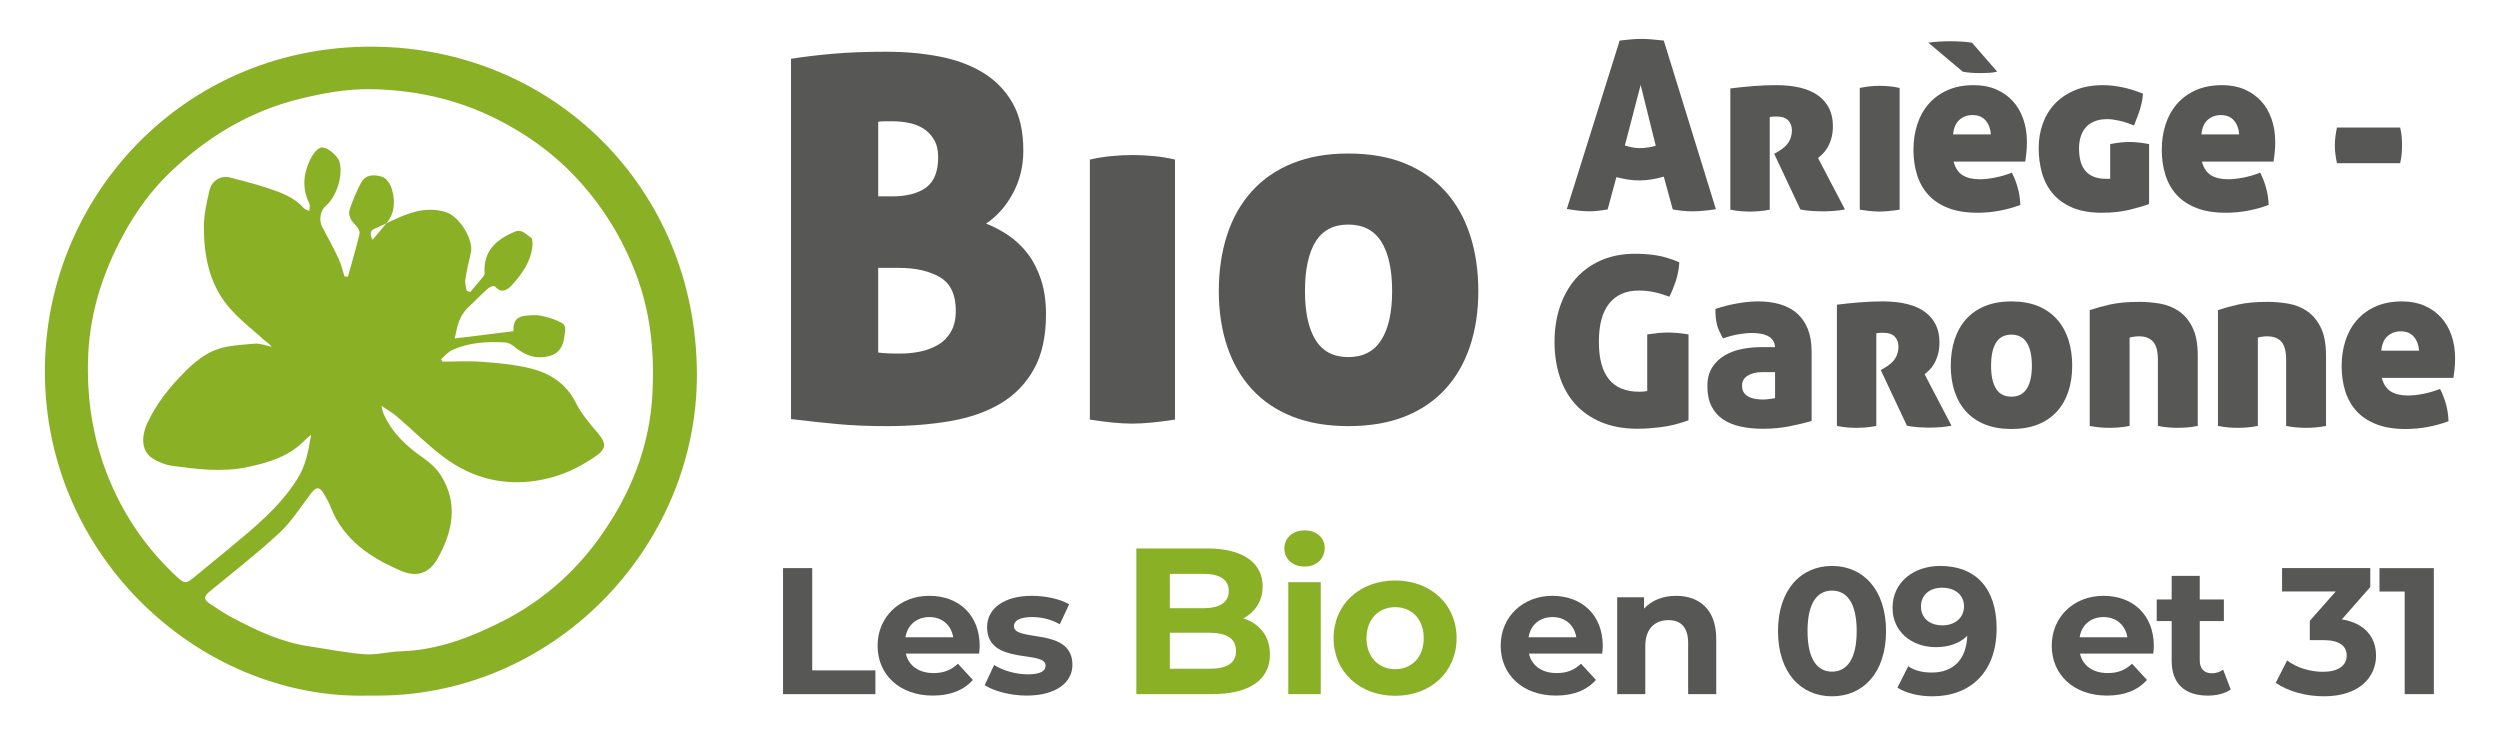
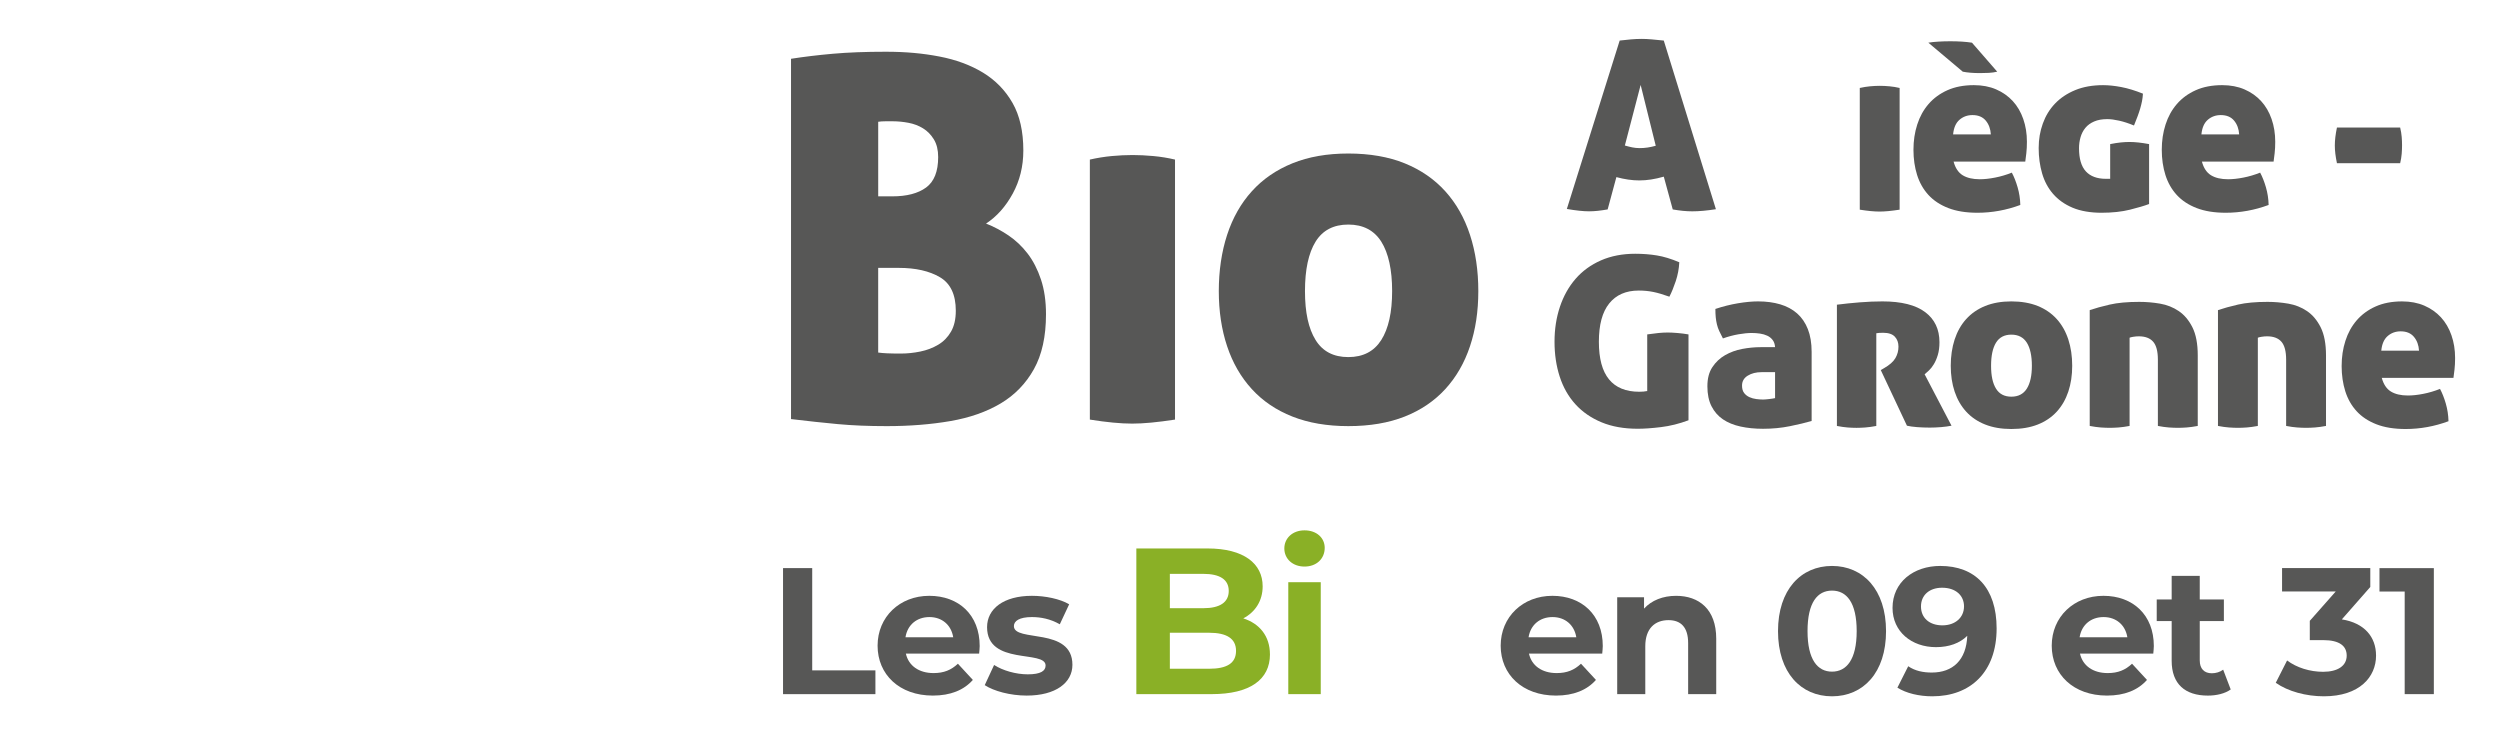
<svg xmlns="http://www.w3.org/2000/svg" id="Calque_1" version="1.1" viewBox="0 0 1415.33 416.22">
  <defs>
    <style>
      .st0 {
        fill: #8ab026;
      }

      .st1 {
        fill: #575756;
      }
    </style>
  </defs>
-   <path class="st0" d="M209.53,393.78c-97.76,3.14-189.82-82.63-183.85-193.71C30.74,106.14,107.37,25.78,211.24,26.42c101.76.63,182.87,79.82,183.3,185.11.4,98.6-82.12,184.4-185,182.25ZM218.76,126.39c10.72-5.09,21.29-10.13,33.84-6.25,7.28,2.25,15.79,15.56,13.96,23.08-1.22,5.02-2.38,10.07-3.15,15.17-.3,2,.5,4.18.81,6.27.66.23,1.32.45,1.98.68,2.27-2.67,4.57-5.32,6.78-8.04.6-.74,1.42-1.71,1.37-2.52-.86-12.55,6.4-19.03,16.88-23.53,4.39-1.89,6.54,1.62,9.33,3.19,1.01.57,1.04,3.68.8,5.54-1.03,8.13-5.58,14.67-10.76,20.55-2.43,2.76-6.12,6.66-10.51,1.5-.34-.41-2.8.35-3.72,1.18-3.98,3.58-7.74,7.4-11.59,11.13-5.08,4.91-6.13,11.33-7.32,17.27,11.41-1.41,22.34-2.76,33.23-4.11-.22-5.83,1.92-8.39,7.07-8.78,2.83-.22,5.8-.56,8.51.03,3.97.86,8.03,2.02,11.57,3.94,3.22,1.76,2.03,5,1.6,8.28-.68,5.18-2.93,9.04-8.13,10.51-7.67,2.17-14.09-.25-20-5.11-1.45-1.2-3.39-2.39-5.17-2.5-10.27-.61-20.47-.05-30.02,4.24-2.43,1.09-4.3,3.42-6.43,5.18.26.48.52.96.78,1.44,7.52,0,15.08-.46,22.56.12,9.1.7,18.32,1.52,27.15,3.68,11.16,2.72,20.37,8.57,25.89,19.62,3.02,6.04,7.6,11.4,12.02,16.6,5.59,6.57,5.35,9.41-1.79,14.2-8.86,5.95-18.37,10.37-28.8,12.5-20.84,4.26-39.95-.24-56.76-13.01-9.16-6.96-17.37-15.18-26.11-22.7-2.29-1.97-4.98-3.47-8.7-6.02.68,2.59.8,3.57,1.18,4.43,4.74,10.81,12.92,18.44,22.46,25.06,3.88,2.69,7.68,6.15,10.14,10.12,9.88,15.92,6.51,31.81-2,46.93-4.73,8.39-11.83,10.69-20.57,6.95-17.27-7.39-32.51-17.36-39.85-35.95-1.04-2.63-2.41-5.16-3.85-7.6-2.5-4.23-4.42-4.18-7.4-.3-5.8,7.54-10.9,15.88-17.79,22.27-12.58,11.69-26.21,22.25-39.49,33.18-3.38,2.78-3.66,4.45-.02,6.93,4.14,2.83,8.36,5.6,12.78,7.95,13.75,7.3,27.78,13.92,43.41,16.21,10.51,1.54,20.98,3.73,31.55,4.5,6.69.49,13.51-1.46,20.29-1.66,20.93-.63,39.93-7.93,58.14-17.24,21.63-11.06,39.77-26.77,53.99-46.38,17.87-24.66,29.07-52.18,30.52-82.98,1.07-22.67-1.03-44.84-9.16-66.46-8.04-21.37-19.8-40.16-35.42-56.49-12.67-13.25-27.54-23.72-44.02-31.96-22.55-11.28-46.53-16.43-71.49-16.74-13.31-.16-26.46,2.28-39.49,5.46-28.55,6.97-52.7,21.66-73.62,41.69-10.61,10.16-19.31,22.2-26.34,35.17-11.43,21.07-18.78,43.43-19.92,67.59-1.26,26.66,3.15,52.29,14.27,76.59,8.58,18.73,20.46,35.17,35.56,49.26,4.66,4.35,5.58,4.39,10.43.3,6.39-5.39,12.94-10.57,19.37-15.91,14.27-11.87,28.73-23.54,38.8-39.57,4.6-7.33,6.17-15.44,7.76-24.92-1.66,1.38-2.35,1.82-2.89,2.4-9.02,9.68-20.76,13.29-33.3,15.91-14.3,2.99-28.34,1.17-42.41-.73-3.86-.52-7.87-2.1-11.17-4.2-6.13-3.89-6.77-11.93-2.8-20.37,5.21-11.08,12.82-20.44,21.34-28.94,4.87-4.86,10.64-9.62,16.93-12.05,6.89-2.67,14.8-2.94,22.32-3.6,3.12-.27,6.4,1.14,9.6,1.79-1.19-1.84-2.87-2.59-4.16-3.77-7.01-6.38-14.72-12.21-20.69-19.47-10.53-12.81-13.51-28.57-13.5-44.71,0-6.89,1.6-13.87,3.19-20.64,1.38-5.83,6.57-8.62,11.9-7.21,6.59,1.74,13.22,3.39,19.7,5.5,7.93,2.59,15.95,5.18,21.77,11.78.64.72,1.82.97,3.05,1.6.19-1.2.38-1.84.36-2.48-.01-.66-.09-1.38-.37-1.95-4.06-8.33-3.32-16.64.59-24.66,1.29-2.65,3.4-5.86,5.88-6.74,3.08-1.09,9.54,4.42,10.6,7.7,2.38,7.39-1.42,20.02-7.56,25.15-3.27,2.73-4.14,8.26-2.08,12.1,3.15,5.88,6.35,11.73,9.18,17.76,1.51,3.21,2.28,6.76,3.38,10.16.66.04,1.32.07,1.98.11,2.24-8.05,4.64-16.07,6.56-24.19.33-1.41-.98-3.7-2.21-4.89-2.78-2.69-4.51-5.72-3.23-9.4,1.76-5.02,3.82-9.99,6.33-14.68,2.65-4.94,7.82-4.67,12.01-3.3,2.33.76,4.59,4.14,5.36,6.78,1.96,6.77,1.91,13.61-3.05,19.47-2.09.97-4.14,2.05-6.29,2.89-3.19,1.26-3.04,3.29-1.57,6.56,2.89-3.46,5.38-6.44,7.87-9.43Z" />
  <g>
    <g>
      <path class="st1" d="M447.83,33.28c7.23-1.14,15.12-2.09,23.68-2.85,8.56-.76,18.54-1.14,29.95-1.14s20.97.9,30.38,2.71c9.41,1.81,17.64,4.85,24.68,9.13,7.03,4.28,12.6,9.98,16.69,17.12,4.09,7.13,6.13,16.12,6.13,26.96,0,8.94-2,17.07-5.99,24.39-3.99,7.32-9.03,12.98-15.12,16.97,4.37,1.71,8.6,3.95,12.69,6.7,4.09,2.76,7.7,6.18,10.84,10.27,3.14,4.09,5.66,8.99,7.56,14.69,1.9,5.7,2.85,12.27,2.85,19.68,0,12.55-2.28,22.92-6.85,31.09-4.56,8.18-10.84,14.65-18.83,19.4-7.99,4.76-17.5,8.09-28.53,9.99-11.03,1.9-23.01,2.85-35.94,2.85-10.27,0-19.5-.38-27.67-1.14-8.18-.76-17.02-1.71-26.53-2.85V33.28ZM505.17,111.16c8.17,0,14.55-1.66,19.11-4.99,4.56-3.33,6.85-9.08,6.85-17.26,0-3.99-.81-7.32-2.43-9.98-1.62-2.66-3.66-4.75-6.13-6.27-2.47-1.52-5.23-2.57-8.27-3.14-3.04-.57-5.99-.86-8.84-.86h-4.14c-1.62,0-3,.1-4.14.28v42.22h7.99ZM497.18,199.59c1.33.19,3,.34,4.99.43,2,.1,4.61.14,7.85.14,3.61,0,7.27-.38,10.98-1.14,3.71-.76,7.08-2.04,10.13-3.85,3.04-1.8,5.46-4.28,7.27-7.42,1.81-3.14,2.71-7.08,2.71-11.84,0-9.13-3-15.45-8.99-18.97-5.99-3.52-13.74-5.28-23.25-5.28h-11.7v47.92Z" />
      <path class="st1" d="M616.99,90.34c4.18-.95,8.32-1.61,12.41-2,4.09-.38,8.03-.57,11.84-.57,3.61,0,7.51.19,11.7.57,4.18.38,8.27,1.05,12.27,2v147.2c-4.95.76-9.41,1.33-13.41,1.71-3.99.38-7.61.57-10.84.57s-6.85-.19-10.84-.57c-3.99-.38-8.37-.95-13.12-1.71V90.34Z" />
      <path class="st1" d="M763.32,241.24c-11.98,0-22.54-1.81-31.67-5.42-9.13-3.61-16.79-8.79-22.96-15.55-6.18-6.75-10.84-14.83-13.98-24.25-3.14-9.41-4.71-19.83-4.71-31.24s1.57-22.2,4.71-31.81c3.14-9.6,7.79-17.83,13.98-24.67,6.18-6.85,13.84-12.12,22.96-15.83,9.13-3.71,19.68-5.56,31.67-5.56s22.82,1.85,31.95,5.56c9.13,3.71,16.78,8.99,22.96,15.83,6.18,6.85,10.84,15.07,13.98,24.67,3.14,9.61,4.71,20.21,4.71,31.81s-1.57,21.82-4.71,31.24c-3.14,9.41-7.8,17.5-13.98,24.25-6.18,6.75-13.84,11.94-22.96,15.55-9.13,3.61-19.78,5.42-31.95,5.42ZM763.32,202.16c8.37,0,14.59-3.23,18.68-9.7,4.09-6.46,6.13-15.69,6.13-27.67s-2.05-21.49-6.13-27.96c-4.09-6.46-10.32-9.7-18.68-9.7s-14.55,3.24-18.54,9.7c-3.99,6.47-5.99,15.79-5.99,27.96s2,21.21,5.99,27.67c3.99,6.47,10.17,9.7,18.54,9.7Z" />
    </g>
    <path class="st1" d="M916.94,22.96c2.31-.27,4.47-.49,6.48-.67,2-.18,4.03-.27,6.08-.27,1.69,0,3.54.09,5.54.27,2,.18,4.29.4,6.88.67l29.51,95.48c-5.07.8-9.53,1.2-13.35,1.2-1.78,0-3.56-.09-5.34-.27-1.78-.18-3.7-.45-5.74-.8l-5.07-18.56c-2.49.71-4.87,1.25-7.14,1.6-2.27.36-4.52.53-6.74.53-2.05,0-4.14-.15-6.28-.47-2.14-.31-4.36-.78-6.68-1.4l-4.94,18.29c-2.05.35-3.92.62-5.61.8-1.69.18-3.34.27-4.94.27s-3.45-.11-5.54-.33c-2.09-.22-4.43-.56-7.01-1l29.91-95.34ZM928.83,48.06l-8.95,34.32c1.51.45,2.94.8,4.27,1.07,1.33.27,2.71.4,4.14.4,1.51,0,3-.11,4.47-.33,1.47-.22,3.01-.55,4.61-1l-8.55-34.45Z" />
-     <path class="st1" d="M979.57,50.07c4.18-.53,8.52-.98,13.02-1.34,4.5-.35,8.75-.53,12.75-.53,10.77,0,18.85,2.03,24.24,6.08,5.39,4.05,8.08,9.73,8.08,17.03,0,2.76-.31,5.16-.93,7.21-.62,2.05-1.38,3.81-2.27,5.27-.89,1.47-1.83,2.65-2.8,3.54-.98.89-1.78,1.6-2.4,2.14l15.22,29.11c-1.78.35-3.76.62-5.94.8-2.18.18-4.29.27-6.34.27-2.49,0-4.9-.09-7.21-.27-2.32-.18-4.23-.45-5.74-.8l-14.82-31.51,1.87-1.07c3.11-1.78,5.25-3.67,6.41-5.68s1.74-4.16,1.74-6.48-.69-4.21-2.07-5.67c-1.38-1.47-3.58-2.2-6.61-2.2-1.69,0-2.98.09-3.87.27v52.48c-2.32.44-4.41.73-6.28.87-1.87.13-3.52.2-4.94.2-1.52,0-3.16-.07-4.94-.2-1.78-.13-3.83-.43-6.14-.87V50.07Z" />
    <path class="st1" d="M1052.88,49.8c1.96-.44,3.89-.76,5.81-.94,1.91-.18,3.76-.27,5.54-.27,1.69,0,3.51.09,5.47.27,1.96.18,3.87.49,5.74.94v68.9c-2.32.35-4.41.62-6.28.8-1.87.18-3.56.27-5.07.27s-3.2-.09-5.07-.27c-1.87-.18-3.92-.45-6.14-.8V49.8Z" />
    <path class="st1" d="M1105.98,91.46c.98,3.65,2.69,6.23,5.14,7.75,2.45,1.51,5.68,2.27,9.68,2.27,2.58,0,5.47-.31,8.68-.94,3.2-.62,6.36-1.56,9.48-2.8,1.25,2.32,2.34,5.07,3.27,8.28.93,3.21,1.45,6.54,1.53,10.02-7.92,2.94-16.02,4.41-24.3,4.41-6.41,0-11.91-.89-16.49-2.67-4.59-1.78-8.32-4.25-11.22-7.41-2.89-3.16-5.03-6.92-6.41-11.28-1.38-4.36-2.07-9.12-2.07-14.29s.71-9.83,2.14-14.29c1.42-4.45,3.56-8.32,6.41-11.62,2.85-3.29,6.41-5.9,10.68-7.81,4.27-1.91,9.26-2.87,14.96-2.87,4.72,0,8.93.8,12.62,2.4,3.69,1.6,6.83,3.81,9.41,6.61,2.58,2.8,4.56,6.19,5.94,10.15,1.38,3.96,2.07,8.26,2.07,12.89,0,2.4-.11,4.56-.33,6.48-.22,1.92-.42,3.5-.6,4.74h-40.6ZM1091.7,24.16c1.6-.27,3.49-.47,5.67-.6,2.18-.13,4.43-.2,6.74-.2,4.72,0,8.81.27,12.29.8l14.29,16.42c-1.51.36-3.09.58-4.74.67-1.65.09-3.32.13-5.01.13-3.83,0-7.08-.27-9.75-.8l-19.5-16.42ZM1127.08,76.1c-.18-3.11-1.14-5.72-2.87-7.81-1.74-2.09-4.25-3.14-7.54-3.14-2.85,0-5.3.89-7.35,2.67-2.05,1.78-3.25,4.54-3.61,8.28h21.37Z" />
    <path class="st1" d="M1194.64,101.21v-19.63c2.23-.44,4.21-.75,5.94-.93,1.74-.18,3.41-.27,5.01-.27,3.11,0,6.81.4,11.08,1.2v33.92c-2.58.98-6.19,2.05-10.82,3.21-4.63,1.15-10.02,1.74-16.16,1.74s-11.86-.96-16.36-2.87c-4.5-1.91-8.17-4.52-11.02-7.81-2.85-3.29-4.92-7.16-6.21-11.62-1.29-4.45-1.94-9.21-1.94-14.29s.78-9.52,2.34-13.89c1.56-4.36,3.87-8.14,6.94-11.35,3.07-3.2,6.88-5.74,11.42-7.61,4.54-1.87,9.79-2.8,15.76-2.8,3.11,0,6.54.36,10.28,1.07,3.74.71,7.83,1.96,12.29,3.74-.09,1.52-.27,2.94-.53,4.27-.27,1.33-.6,2.69-1,4.07-.4,1.38-.89,2.85-1.47,4.41-.58,1.56-1.27,3.32-2.07,5.28-3.03-1.25-5.83-2.16-8.41-2.74-2.58-.58-4.81-.87-6.68-.87-2.94,0-5.43.45-7.48,1.34-2.05.89-3.7,2.09-4.94,3.6-1.25,1.52-2.16,3.27-2.74,5.28-.58,2-.87,4.07-.87,6.21,0,5.97,1.29,10.35,3.87,13.15s6.36,4.21,11.35,4.21h2.4Z" />
    <path class="st1" d="M1246.56,91.46c.98,3.65,2.69,6.23,5.14,7.75,2.45,1.51,5.68,2.27,9.68,2.27,2.58,0,5.47-.31,8.68-.94,3.2-.62,6.36-1.56,9.48-2.8,1.25,2.32,2.34,5.07,3.27,8.28.93,3.21,1.45,6.54,1.53,10.02-7.92,2.94-16.02,4.41-24.3,4.41-6.41,0-11.91-.89-16.49-2.67-4.59-1.78-8.32-4.25-11.22-7.41-2.89-3.16-5.03-6.92-6.41-11.28-1.38-4.36-2.07-9.12-2.07-14.29s.71-9.83,2.14-14.29c1.42-4.45,3.56-8.32,6.41-11.62,2.85-3.29,6.41-5.9,10.68-7.81,4.27-1.91,9.26-2.87,14.96-2.87,4.72,0,8.93.8,12.62,2.4,3.69,1.6,6.83,3.81,9.41,6.61,2.58,2.8,4.56,6.19,5.94,10.15,1.38,3.96,2.07,8.26,2.07,12.89,0,2.4-.11,4.56-.33,6.48-.22,1.92-.42,3.5-.6,4.74h-40.6ZM1267.66,76.1c-.18-3.11-1.14-5.72-2.87-7.81-1.74-2.09-4.25-3.14-7.54-3.14-2.85,0-5.3.89-7.35,2.67-2.05,1.78-3.25,4.54-3.61,8.28h21.37Z" />
    <path class="st1" d="M1358.81,72.23c.44,1.87.74,3.63.87,5.27.13,1.65.2,3.23.2,4.74s-.07,3.12-.2,4.81c-.13,1.69-.42,3.47-.87,5.34h-35.79c-.8-3.74-1.2-7.08-1.2-10.02s.4-6.41,1.2-10.15h35.79Z" />
    <path class="st1" d="M932.54,189.32c2.4-.35,4.54-.62,6.41-.8,1.87-.18,3.61-.27,5.21-.27,1.51,0,3.34.09,5.47.27,2.14.18,4.23.45,6.28.8v48.61c-5.25,1.96-10.44,3.25-15.56,3.87-5.12.62-9.5.93-13.15.93-7.83,0-14.69-1.22-20.56-3.67-5.88-2.45-10.8-5.85-14.76-10.21-3.96-4.36-6.92-9.57-8.88-15.62-1.96-6.05-2.94-12.64-2.94-19.76s1.02-13.73,3.07-19.83c2.05-6.1,5.01-11.37,8.88-15.82,3.87-4.45,8.66-7.92,14.36-10.42,5.7-2.49,12.15-3.74,19.36-3.74,4.27,0,8.35.31,12.22.94,3.87.62,8.12,1.92,12.75,3.87-.18,3.65-.85,7.21-2,10.68-1.16,3.47-2.36,6.41-3.61,8.81-1.78-.62-3.4-1.16-4.87-1.6-1.47-.44-2.87-.8-4.21-1.07-1.34-.27-2.67-.47-4.01-.6-1.34-.13-2.76-.2-4.27-.2-7.21,0-12.78,2.43-16.69,7.28-3.92,4.85-5.87,12.08-5.87,21.7s1.91,16.62,5.74,21.3c3.83,4.67,9.53,7.01,17.09,7.01,1.69,0,3.2-.13,4.54-.4v-32.05Z" />
    <path class="st1" d="M1004.91,196.53c-.09-1.6-.53-2.94-1.33-4.01-.8-1.07-1.83-1.89-3.07-2.47-1.25-.58-2.63-.98-4.14-1.2-1.52-.22-3.07-.34-4.68-.34-2.14,0-4.63.25-7.48.74-2.85.49-5.79,1.27-8.81,2.34-.8-1.51-1.49-2.89-2.07-4.14s-1.02-2.51-1.33-3.81c-.31-1.29-.53-2.62-.67-4-.13-1.38-.2-2.96-.2-4.74,4.27-1.42,8.52-2.49,12.75-3.2,4.23-.71,8.03-1.07,11.42-1.07,4.63,0,8.81.56,12.55,1.67,3.74,1.11,6.92,2.83,9.55,5.14,2.63,2.32,4.65,5.27,6.08,8.88,1.42,3.6,2.14,7.9,2.14,12.89v39.13c-3.38.98-7.48,1.96-12.28,2.94-4.81.98-9.88,1.47-15.22,1.47-4.63,0-8.88-.42-12.75-1.27-3.87-.85-7.19-2.2-9.95-4.07-2.76-1.87-4.92-4.34-6.48-7.41-1.56-3.07-2.34-6.83-2.34-11.29s.93-7.97,2.8-10.82c1.87-2.85,4.27-5.12,7.21-6.81,2.94-1.69,6.19-2.87,9.75-3.54,3.56-.67,7.03-1,10.42-1h8.14ZM1004.91,210.69h-7.61c-3.12,0-5.74.67-7.88,2-2.14,1.33-3.2,3.2-3.2,5.61,0,1.78.4,3.19,1.2,4.21.8,1.02,1.8,1.8,3.01,2.34s2.49.89,3.87,1.07c1.38.18,2.65.27,3.81.27.8,0,1.96-.09,3.47-.27,1.51-.18,2.62-.35,3.34-.53v-14.69Z" />
    <path class="st1" d="M1039.9,172.5c4.18-.53,8.52-.98,13.02-1.34,4.5-.35,8.75-.53,12.75-.53,10.77,0,18.85,2.03,24.24,6.08,5.39,4.05,8.08,9.73,8.08,17.03,0,2.76-.31,5.16-.93,7.21-.62,2.05-1.38,3.81-2.27,5.27-.89,1.47-1.83,2.65-2.8,3.54-.98.89-1.78,1.6-2.4,2.14l15.22,29.11c-1.78.35-3.76.62-5.94.8-2.18.18-4.29.27-6.34.27-2.49,0-4.9-.09-7.21-.27-2.32-.18-4.23-.45-5.74-.8l-14.82-31.51,1.87-1.07c3.11-1.78,5.25-3.67,6.41-5.68s1.74-4.16,1.74-6.48-.69-4.21-2.07-5.67c-1.38-1.47-3.58-2.2-6.61-2.2-1.69,0-2.98.09-3.87.27v52.48c-2.32.44-4.41.73-6.28.87-1.87.13-3.52.2-4.94.2-1.52,0-3.16-.07-4.94-.2-1.78-.13-3.83-.43-6.14-.87v-68.64Z" />
    <path class="st1" d="M1138.69,242.87c-5.61,0-10.55-.85-14.82-2.54-4.27-1.69-7.86-4.12-10.75-7.28-2.89-3.16-5.07-6.94-6.54-11.35s-2.2-9.28-2.2-14.62.74-10.39,2.2-14.89c1.47-4.49,3.65-8.35,6.54-11.55,2.89-3.2,6.48-5.68,10.75-7.41s9.21-2.6,14.82-2.6,10.68.87,14.96,2.6,7.86,4.21,10.75,7.41,5.07,7.06,6.54,11.55c1.47,4.5,2.2,9.46,2.2,14.89s-.74,10.22-2.2,14.62c-1.47,4.41-3.65,8.19-6.54,11.35-2.89,3.16-6.48,5.59-10.75,7.28-4.27,1.69-9.26,2.54-14.96,2.54ZM1138.69,224.57c3.92,0,6.83-1.51,8.75-4.54,1.91-3.03,2.87-7.34,2.87-12.95s-.96-10.06-2.87-13.09c-1.92-3.03-4.83-4.54-8.75-4.54s-6.81,1.51-8.68,4.54c-1.87,3.03-2.8,7.39-2.8,13.09s.93,9.93,2.8,12.95c1.87,3.03,4.76,4.54,8.68,4.54Z" />
    <path class="st1" d="M1183.06,175.57c3.11-1.07,6.9-2.11,11.35-3.14,4.45-1.02,10.01-1.53,16.69-1.53,3.92,0,7.83.33,11.75,1,3.91.67,7.45,2.07,10.61,4.21,3.16,2.14,5.74,5.21,7.75,9.21,2,4.01,3.01,9.3,3.01,15.89v39.93c-2.32.44-4.41.73-6.28.87-1.87.13-3.52.2-4.94.2-1.52,0-3.2-.07-5.07-.2-1.87-.13-3.96-.43-6.28-.87v-37.52c0-4.72-.89-8.1-2.67-10.15-1.78-2.05-4.5-3.07-8.14-3.07-.98,0-2.03.09-3.14.27-1.11.18-1.8.36-2.07.53v49.94c-2.32.44-4.41.73-6.28.87-1.87.13-3.52.2-4.94.2-1.52,0-3.21-.07-5.07-.2-1.87-.13-3.96-.43-6.28-.87v-65.57Z" />
    <path class="st1" d="M1255.67,175.57c3.11-1.07,6.9-2.11,11.35-3.14,4.45-1.02,10.01-1.53,16.69-1.53,3.92,0,7.83.33,11.75,1,3.91.67,7.45,2.07,10.61,4.21,3.16,2.14,5.74,5.21,7.75,9.21,2,4.01,3.01,9.3,3.01,15.89v39.93c-2.32.44-4.41.73-6.28.87-1.87.13-3.52.2-4.94.2-1.52,0-3.2-.07-5.07-.2-1.87-.13-3.96-.43-6.28-.87v-37.52c0-4.72-.89-8.1-2.67-10.15-1.78-2.05-4.5-3.07-8.14-3.07-.98,0-2.03.09-3.14.27-1.11.18-1.8.36-2.07.53v49.94c-2.32.44-4.41.73-6.28.87-1.87.13-3.52.2-4.94.2-1.52,0-3.21-.07-5.07-.2-1.87-.13-3.96-.43-6.28-.87v-65.57Z" />
    <path class="st1" d="M1348.39,213.89c.98,3.65,2.69,6.23,5.14,7.75,2.45,1.51,5.68,2.27,9.68,2.27,2.58,0,5.47-.31,8.68-.94,3.2-.62,6.36-1.56,9.48-2.8,1.25,2.32,2.34,5.07,3.27,8.28.93,3.21,1.45,6.54,1.53,10.02-7.92,2.94-16.02,4.41-24.3,4.41-6.41,0-11.91-.89-16.49-2.67-4.59-1.78-8.32-4.25-11.22-7.41-2.89-3.16-5.03-6.92-6.41-11.28-1.38-4.36-2.07-9.12-2.07-14.29s.71-9.83,2.14-14.29c1.42-4.45,3.56-8.32,6.41-11.62,2.85-3.29,6.41-5.9,10.68-7.81,4.27-1.91,9.26-2.87,14.96-2.87,4.72,0,8.93.8,12.62,2.4,3.69,1.6,6.83,3.81,9.41,6.61,2.58,2.8,4.56,6.19,5.94,10.15,1.38,3.96,2.07,8.26,2.07,12.89,0,2.4-.11,4.56-.33,6.48-.22,1.92-.42,3.5-.6,4.74h-40.6ZM1369.49,198.53c-.18-3.11-1.14-5.72-2.87-7.81-1.74-2.09-4.25-3.14-7.54-3.14-2.85,0-5.3.89-7.35,2.67-2.05,1.78-3.25,4.54-3.61,8.28h21.37Z" />
    <path class="st1" d="M443.31,321.62h16.51v57.9h35.78v13.46h-52.3v-71.36Z" />
    <path class="st1" d="M554.33,370.04h-41.49c1.53,6.83,7.34,11.01,15.7,11.01,5.81,0,9.99-1.73,13.76-5.3l8.46,9.17c-5.1,5.81-12.74,8.87-22.63,8.87-18.96,0-31.3-11.93-31.3-28.24s12.54-28.24,29.26-28.24,28.54,10.81,28.54,28.44c0,1.22-.2,2.96-.31,4.28ZM512.63,360.76h27.01c-1.12-6.93-6.32-11.42-13.46-11.42s-12.44,4.38-13.56,11.42Z" />
    <path class="st1" d="M557.49,387.88l5.3-11.42c4.89,3.16,12.34,5.3,19.06,5.3,7.34,0,10.09-1.94,10.09-5,0-8.97-33.13.2-33.13-21.71,0-10.4,9.38-17.74,25.38-17.74,7.54,0,15.9,1.73,21.1,4.79l-5.3,11.32c-5.4-3.06-10.81-4.08-15.8-4.08-7.14,0-10.19,2.24-10.19,5.1,0,9.38,33.13.3,33.13,21.92,0,10.19-9.48,17.43-25.89,17.43-9.28,0-18.65-2.55-23.75-5.91Z" />
    <path class="st0" d="M718.96,370.47c0,14.26-11.31,22.5-32.99,22.5h-42.65v-82.47h40.29c20.62,0,31.22,8.6,31.22,21.44,0,8.25-4.24,14.61-10.96,18.14,9.19,2.95,15.08,10.02,15.08,20.38ZM662.29,324.88v19.44h18.97c9.31,0,14.37-3.3,14.37-9.78s-5.07-9.66-14.37-9.66h-18.97ZM699.76,368.47c0-6.95-5.3-10.25-15.2-10.25h-22.27v20.38h22.27c9.9,0,15.2-3.06,15.2-10.13Z" />
    <path class="st0" d="M727.1,310.5c0-5.77,4.6-10.25,11.43-10.25s11.43,4.24,11.43,9.9c0,6.13-4.6,10.6-11.43,10.6s-11.43-4.48-11.43-10.25ZM729.34,329.59h18.38v63.39h-18.38v-63.39Z" />
-     <path class="st0" d="M755,361.28c0-19.09,14.73-32.64,34.87-32.64s34.76,13.55,34.76,32.64-14.61,32.63-34.76,32.63-34.87-13.55-34.87-32.63ZM806.02,361.28c0-10.96-6.95-17.56-16.14-17.56s-16.26,6.6-16.26,17.56,7.07,17.55,16.26,17.55,16.14-6.6,16.14-17.55Z" />
    <path class="st1" d="M907.08,370.04h-41.49c1.53,6.83,7.34,11.01,15.7,11.01,5.81,0,9.99-1.73,13.76-5.3l8.46,9.17c-5.1,5.81-12.74,8.87-22.63,8.87-18.96,0-31.3-11.93-31.3-28.24s12.54-28.24,29.26-28.24,28.54,10.81,28.54,28.44c0,1.22-.2,2.96-.31,4.28ZM865.38,360.76h27.01c-1.12-6.93-6.32-11.42-13.46-11.42s-12.44,4.38-13.56,11.42Z" />
    <path class="st1" d="M971.61,361.58v31.4h-15.9v-28.95c0-8.87-4.08-12.95-11.11-12.95-7.65,0-13.15,4.69-13.15,14.78v27.12h-15.9v-54.84h15.19v6.42c4.28-4.69,10.7-7.24,18.14-7.24,12.95,0,22.73,7.54,22.73,24.26Z" />
    <path class="st1" d="M1006.59,357.3c0-23.55,13.05-36.9,30.58-36.9s30.58,13.35,30.58,36.9-12.95,36.9-30.58,36.9-30.58-13.35-30.58-36.9ZM1051.13,357.3c0-16.21-5.71-22.94-13.97-22.94s-13.86,6.73-13.86,22.94,5.71,22.94,13.86,22.94,13.97-6.73,13.97-22.94Z" />
    <path class="st1" d="M1130.35,355.77c0,24.67-14.78,38.43-36.39,38.43-7.54,0-14.78-1.73-19.78-4.89l6.12-12.13c3.88,2.65,8.46,3.57,13.35,3.57,11.83,0,19.57-7.03,20.08-20.8-4.18,4.18-10.3,6.42-17.74,6.42-13.76,0-24.57-8.77-24.57-22.22,0-14.58,11.93-23.75,27.02-23.75,19.78,0,31.91,12.33,31.91,35.37ZM1111.9,343.33c0-6.12-4.59-10.6-12.44-10.6-7.03,0-11.93,4.08-11.93,10.6s4.79,10.7,12.13,10.7,12.23-4.49,12.23-10.7Z" />
    <path class="st1" d="M1219.04,370.04h-41.49c1.53,6.83,7.34,11.01,15.7,11.01,5.81,0,9.99-1.73,13.76-5.3l8.46,9.17c-5.1,5.81-12.74,8.87-22.63,8.87-18.96,0-31.29-11.93-31.29-28.24s12.54-28.24,29.26-28.24,28.54,10.81,28.54,28.44c0,1.22-.2,2.96-.31,4.28ZM1177.35,360.76h27.01c-1.12-6.93-6.32-11.42-13.46-11.42s-12.44,4.38-13.56,11.42Z" />
    <path class="st1" d="M1262.88,390.33c-3.26,2.34-8.05,3.47-12.94,3.47-12.95,0-20.49-6.63-20.49-19.67v-22.53h-8.46v-12.23h8.46v-13.35h15.9v13.35h13.66v12.23h-13.66v22.32c0,4.69,2.55,7.24,6.83,7.24,2.35,0,4.69-.71,6.42-2.04l4.28,11.21Z" />
    <path class="st1" d="M1345.16,371.16c0,12.03-9.28,23.04-29.56,23.04-9.99,0-20.29-2.75-27.22-7.65l6.42-12.64c5.4,4.08,12.95,6.42,20.39,6.42,8.26,0,13.35-3.36,13.35-9.17,0-5.4-3.97-8.77-13.35-8.77h-7.54v-10.91l14.68-16.62h-30.38v-13.25h49.95v10.7l-16.11,18.35c12.85,2.04,19.37,9.99,19.37,20.49Z" />
    <path class="st1" d="M1377.88,321.62v71.36h-16.51v-58.1h-14.27v-13.25h30.79Z" />
  </g>
</svg>